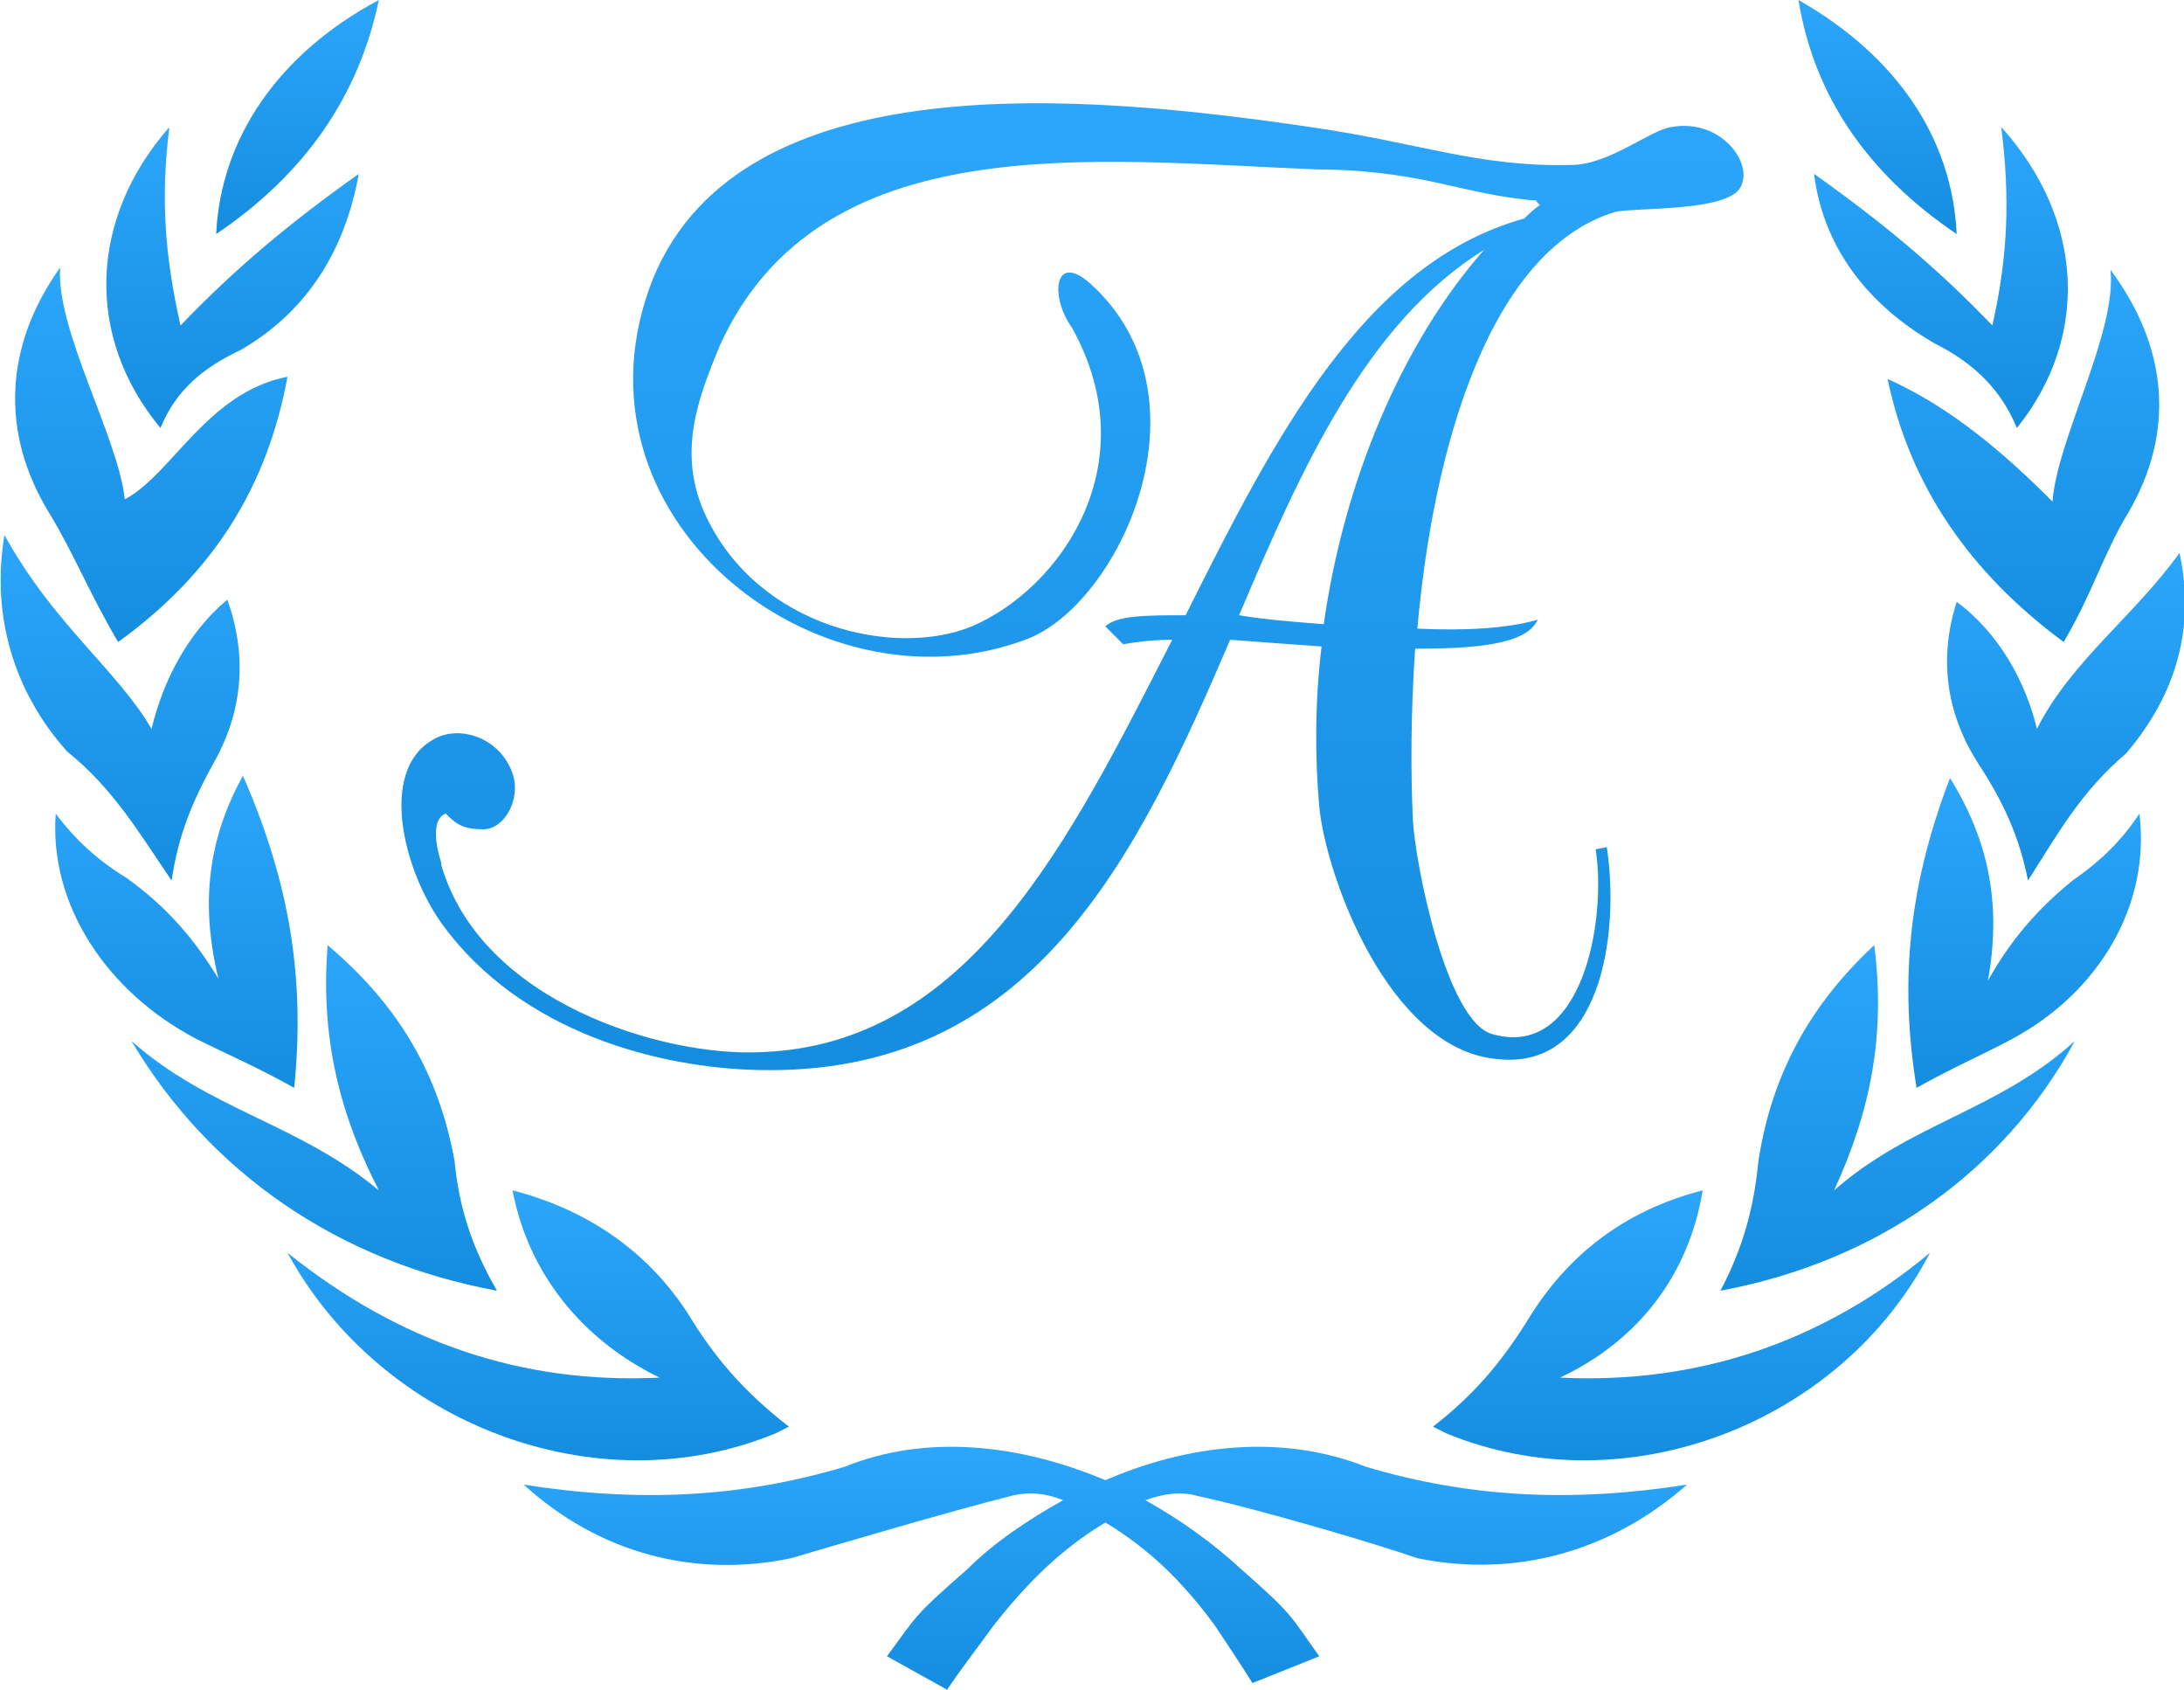
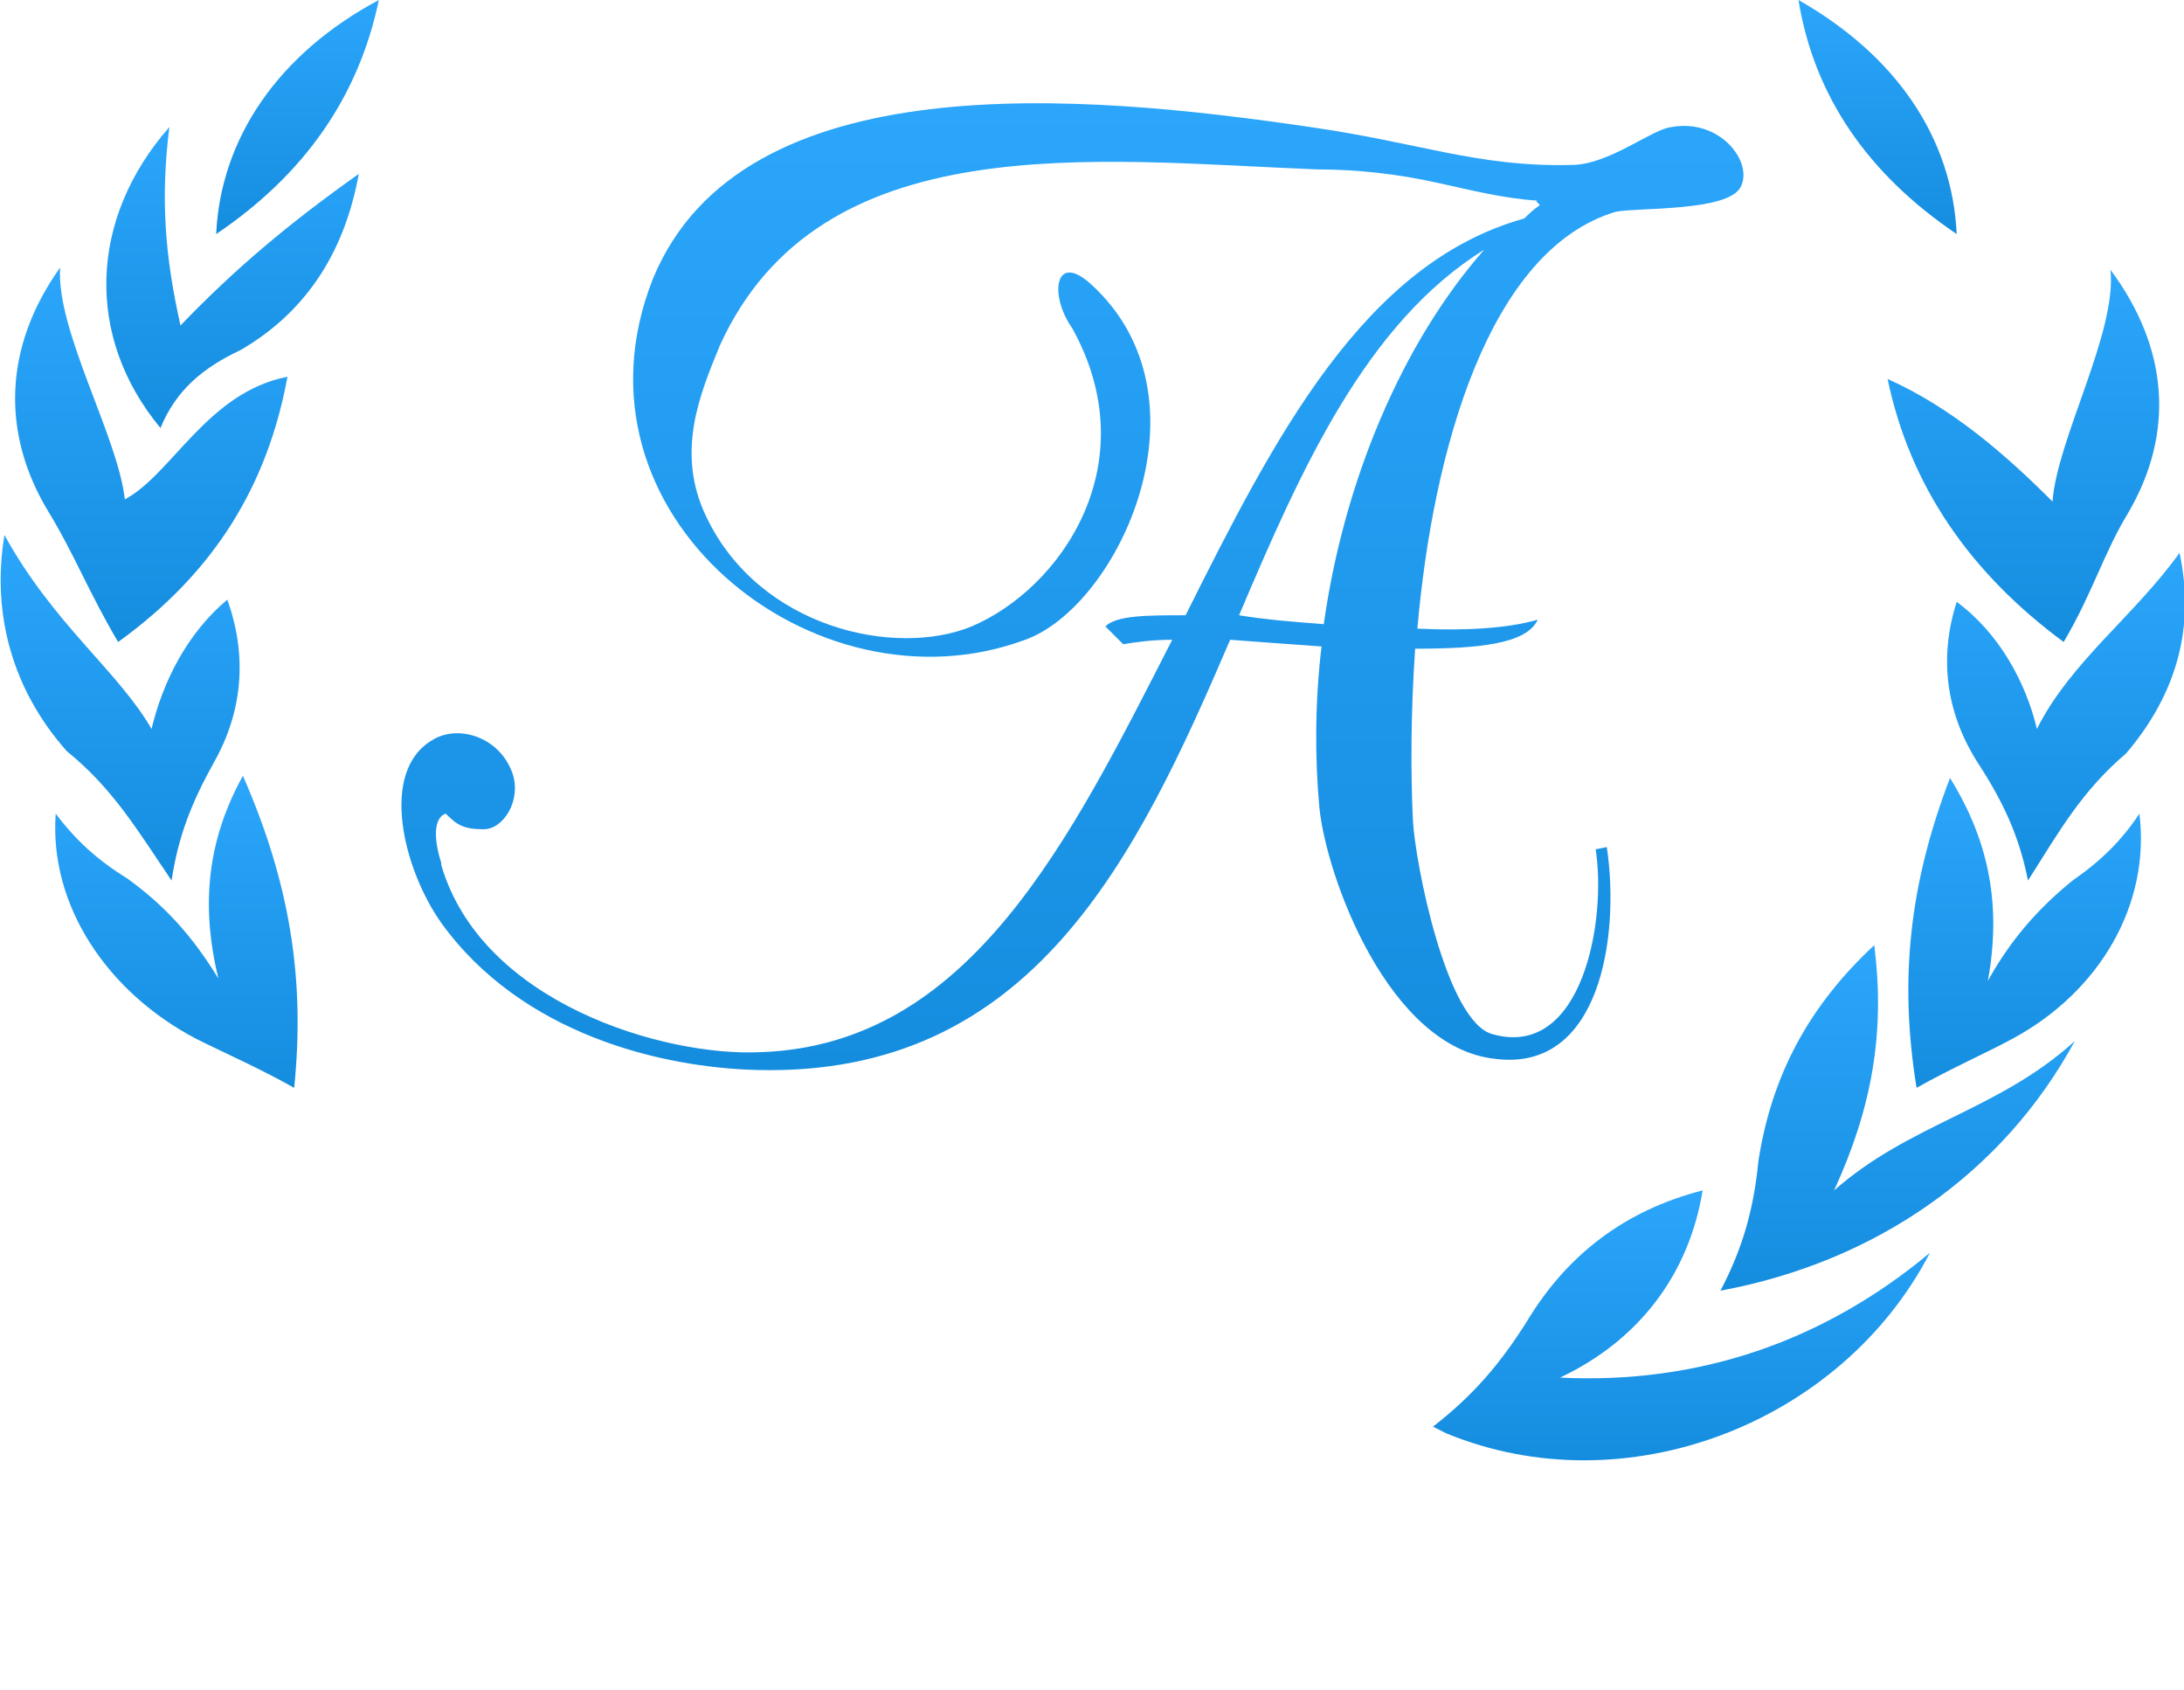
<svg xmlns="http://www.w3.org/2000/svg" version="1.1" id="Слой_1" x="0px" y="0px" viewBox="0 0 98 75.8" style="enable-background:new 0 0 98 75.8;" xml:space="preserve">
  <style type="text/css">
	.st0{fill-rule:evenodd;clip-rule:evenodd;fill:url(#SVGID_1_);}
	.st1{fill-rule:evenodd;clip-rule:evenodd;fill:url(#SVGID_2_);}
	.st2{fill-rule:evenodd;clip-rule:evenodd;fill:url(#SVGID_3_);}
	.st3{fill-rule:evenodd;clip-rule:evenodd;fill:url(#SVGID_4_);}
	.st4{fill-rule:evenodd;clip-rule:evenodd;fill:url(#SVGID_5_);}
	.st5{fill-rule:evenodd;clip-rule:evenodd;fill:url(#SVGID_6_);}
	.st6{fill-rule:evenodd;clip-rule:evenodd;fill:url(#SVGID_7_);}
	.st7{fill-rule:evenodd;clip-rule:evenodd;fill:url(#SVGID_8_);}
	.st8{fill-rule:evenodd;clip-rule:evenodd;fill:url(#SVGID_9_);}
	.st9{fill-rule:evenodd;clip-rule:evenodd;fill:url(#SVGID_10_);}
	.st10{fill-rule:evenodd;clip-rule:evenodd;fill:url(#SVGID_11_);}
	.st11{fill-rule:evenodd;clip-rule:evenodd;fill:url(#SVGID_12_);}
	.st12{fill-rule:evenodd;clip-rule:evenodd;fill:url(#SVGID_13_);}
	.st13{fill-rule:evenodd;clip-rule:evenodd;fill:url(#SVGID_14_);}
	.st14{fill-rule:evenodd;clip-rule:evenodd;fill:url(#SVGID_15_);}
	.st15{fill-rule:evenodd;clip-rule:evenodd;fill:url(#SVGID_16_);}
</style>
  <g>
    <linearGradient id="SVGID_1_" gradientUnits="userSpaceOnUse" x1="49.588" y1="75.828" x2="49.588" y2="65.012">
      <stop offset="0" style="stop-color:#158DDF" />
      <stop offset="1" style="stop-color:#2BA6FB" />
    </linearGradient>
-     <path class="st0" d="M56.2,75.5c1-0.4,2-0.8,3-1.2c-1.3-1.8-1.1-1.8-3.5-3.9c-1.3-1.2-2.7-2.2-4.3-3.1c0.8-0.3,1.6-0.4,2.3-0.2   c2.8,0.6,8.2,2.2,9.9,2.8c4.4,0.9,8.7-0.3,12.1-3.3c-5.1,0.8-9.7,0.6-14.4-0.8c-3.8-1.5-8-1-11.7,0.6c-3.8-1.6-8-2.1-11.7-0.6   c-4.7,1.4-9.3,1.6-14.4,0.8c3.4,3.1,7.7,4.2,12,3.3c1.7-0.5,7.1-2.1,9.9-2.8c0.8-0.2,1.6-0.1,2.3,0.2c-1.6,0.9-3.1,1.9-4.3,3.1   c-2.4,2.1-2.2,2-3.6,3.9c0.9,0.5,1.8,1,2.7,1.5c0.6-0.9,1.3-1.8,2.1-2.9c1.5-1.9,3-3.4,5-4.6c2,1.2,3.5,2.7,4.9,4.6   C55.1,73.8,55.7,74.7,56.2,75.5z" />
    <linearGradient id="SVGID_2_" gradientUnits="userSpaceOnUse" x1="24.172" y1="65.47" x2="24.172" y2="53.397">
      <stop offset="0" style="stop-color:#158DDF" />
      <stop offset="1" style="stop-color:#2BA6FB" />
    </linearGradient>
-     <path class="st1" d="M12.9,56.2c4.2,7.7,13.9,11.4,21.9,8.1c0.2-0.1,0.4-0.2,0.6-0.3c-1.8-1.4-3.1-2.8-4.3-4.7   c-1.8-3-4.6-5-8.1-5.9c0.7,3.7,3.1,6.7,6.6,8.4C23.4,62.1,17.9,60.2,12.9,56.2z" />
    <linearGradient id="SVGID_3_" gradientUnits="userSpaceOnUse" x1="14.142" y1="57.796" x2="14.142" y2="42.39">
      <stop offset="0" style="stop-color:#158DDF" />
      <stop offset="1" style="stop-color:#2BA6FB" />
    </linearGradient>
-     <path class="st2" d="M14.7,42.4c-0.3,3.9,0.4,7.3,2.3,11c-3.6-3-7.6-3.6-11.1-6.7c3.5,5.9,9.3,9.9,16.4,11.2   c-1.1-1.9-1.7-3.7-1.9-5.8C19.7,48.2,17.9,45.1,14.7,42.4z" />
    <linearGradient id="SVGID_4_" gradientUnits="userSpaceOnUse" x1="7.897" y1="48.812" x2="7.897" y2="34.853">
      <stop offset="0" style="stop-color:#158DDF" />
      <stop offset="1" style="stop-color:#2BA6FB" />
    </linearGradient>
    <path class="st3" d="M2.5,36.5c-0.3,4.1,2.3,8,6.3,10.1c1.4,0.7,2.8,1.3,4.4,2.2c0.5-4.9-0.2-9.2-2.3-14c-1.6,2.9-1.9,5.8-1.1,9.1   c-1.1-1.8-2.3-3.2-4.1-4.5C4.4,38.6,3.4,37.7,2.5,36.5z" />
    <linearGradient id="SVGID_5_" gradientUnits="userSpaceOnUse" x1="5.421" y1="39.461" x2="5.421" y2="24.023">
      <stop offset="0" style="stop-color:#158DDF" />
      <stop offset="1" style="stop-color:#2BA6FB" />
    </linearGradient>
    <path class="st4" d="M7.7,39.5c0.3-2,0.9-3.5,1.9-5.3c1.3-2.3,1.5-4.8,0.6-7.3c-1.8,1.5-2.9,3.7-3.4,5.8C5.3,30.1,2.4,28,0.2,24   c-0.6,3.6,0.4,7,2.8,9.7C5.1,35.4,6.2,37.3,7.7,39.5z" />
    <linearGradient id="SVGID_6_" gradientUnits="userSpaceOnUse" x1="6.8" y1="28.771" x2="6.8" y2="12.053">
      <stop offset="0" style="stop-color:#158DDF" />
      <stop offset="1" style="stop-color:#2BA6FB" />
    </linearGradient>
    <path class="st5" d="M12.9,16.9c-3.6,0.7-5.2,4.4-7.3,5.5c-0.3-2.8-3.1-7.6-2.9-10.4C0.2,15.5,0,19.4,2.2,23   c1.1,1.8,1.8,3.6,3.1,5.8C9.6,25.7,12,21.8,12.9,16.9z" />
    <linearGradient id="SVGID_7_" gradientUnits="userSpaceOnUse" x1="10.44" y1="19.151" x2="10.44" y2="5.662">
      <stop offset="0" style="stop-color:#158DDF" />
      <stop offset="1" style="stop-color:#2BA6FB" />
    </linearGradient>
    <path class="st6" d="M7.2,19.2c0.7-1.7,1.9-2.7,3.6-3.5c3.1-1.8,4.7-4.6,5.3-7.9c-3.1,2.2-5.5,4.2-8,6.8c-0.7-3.1-0.9-5.7-0.5-8.9   C4,9.8,3.8,15.1,7.2,19.2z" />
    <linearGradient id="SVGID_8_" gradientUnits="userSpaceOnUse" x1="13.35" y1="10.499" x2="13.35" y2="0">
      <stop offset="0" style="stop-color:#158DDF" />
      <stop offset="1" style="stop-color:#2BA6FB" />
    </linearGradient>
    <path class="st7" d="M9.7,10.5c4-2.7,6.4-6.2,7.3-10.5C12.5,2.4,9.9,6.2,9.7,10.5z" />
    <linearGradient id="SVGID_9_" gradientUnits="userSpaceOnUse" x1="75.45" y1="65.494" x2="75.45" y2="53.419">
      <stop offset="0" style="stop-color:#158DDF" />
      <stop offset="1" style="stop-color:#2BA6FB" />
    </linearGradient>
    <path class="st8" d="M86.6,56.2c-4,7.7-13.7,11.4-21.7,8.1c-0.2-0.1-0.4-0.2-0.6-0.3c1.8-1.4,3-2.8,4.2-4.7c1.8-3,4.4-5,7.9-5.9   c-0.6,3.7-2.8,6.7-6.4,8.4C76.2,62.1,81.8,60.2,86.6,56.2z" />
    <linearGradient id="SVGID_10_" gradientUnits="userSpaceOnUse" x1="85.199" y1="57.818" x2="85.199" y2="42.421">
      <stop offset="0" style="stop-color:#158DDF" />
      <stop offset="1" style="stop-color:#2BA6FB" />
    </linearGradient>
    <path class="st9" d="M84.1,42.4c0.5,3.9-0.1,7.3-1.8,11c3.4-3,7.4-3.6,10.8-6.7c-3.2,5.9-8.9,9.9-15.9,11.2c1-1.9,1.5-3.7,1.7-5.8   C79.5,48.2,81.2,45.1,84.1,42.4z" />
    <linearGradient id="SVGID_11_" gradientUnits="userSpaceOnUse" x1="90.904" y1="48.843" x2="90.904" y2="34.893">
      <stop offset="0" style="stop-color:#158DDF" />
      <stop offset="1" style="stop-color:#2BA6FB" />
    </linearGradient>
    <path class="st10" d="M96,36.5c0.5,4.1-1.8,8-5.7,10.1c-1.3,0.7-2.7,1.3-4.3,2.2c-0.8-4.9-0.3-9.2,1.5-13.9   c1.8,2.9,2.3,5.8,1.7,9.1c1-1.8,2.2-3.2,3.8-4.5C94.3,38.6,95.2,37.7,96,36.5z" />
    <linearGradient id="SVGID_12_" gradientUnits="userSpaceOnUse" x1="92.634" y1="39.485" x2="92.634" y2="24.773">
      <stop offset="0" style="stop-color:#158DDF" />
      <stop offset="1" style="stop-color:#2BA6FB" />
    </linearGradient>
    <path class="st11" d="M91,39.5c-0.4-2-1.1-3.5-2.2-5.2c-1.5-2.3-1.8-4.8-1-7.3c1.9,1.4,3.1,3.6,3.6,5.7c1.5-3,4.4-5.1,6.4-7.9   c0.7,3.3-0.1,6.3-2.4,9C93.4,35.5,92.4,37.3,91,39.5z" />
    <linearGradient id="SVGID_13_" gradientUnits="userSpaceOnUse" x1="90.816" y1="28.793" x2="90.816" y2="12.075">
      <stop offset="0" style="stop-color:#158DDF" />
      <stop offset="1" style="stop-color:#2BA6FB" />
    </linearGradient>
    <path class="st12" d="M84.7,17c2.9,1.3,5.3,3.4,7.4,5.5c0.2-2.8,2.9-7.6,2.6-10.4c2.6,3.5,2.9,7.3,0.8,10.9   c-1.1,1.8-1.6,3.6-2.9,5.8C88.4,25.7,85.7,21.8,84.7,17z" />
    <linearGradient id="SVGID_14_" gradientUnits="userSpaceOnUse" x1="87.066" y1="19.183" x2="87.066" y2="5.7">
      <stop offset="0" style="stop-color:#158DDF" />
      <stop offset="1" style="stop-color:#2BA6FB" />
    </linearGradient>
-     <path class="st13" d="M90.5,19.2c-0.7-1.7-1.9-2.9-3.7-3.8c-3.1-1.8-5-4.4-5.4-7.6c3.1,2.2,5.5,4.2,8,6.8c0.7-3.1,0.8-5.7,0.4-8.9   C93.5,9.8,93.8,15.1,90.5,19.2z" />
    <linearGradient id="SVGID_15_" gradientUnits="userSpaceOnUse" x1="84.213" y1="10.539" x2="84.213" y2="6.458469e-02">
      <stop offset="0" style="stop-color:#158DDF" />
      <stop offset="1" style="stop-color:#2BA6FB" />
    </linearGradient>
    <path class="st14" d="M87.8,10.5c-4-2.7-6.4-6.2-7.1-10.5C85.1,2.5,87.6,6.2,87.8,10.5z" />
    <linearGradient id="SVGID_16_" gradientUnits="userSpaceOnUse" x1="48.079" y1="47.938" x2="48.079" y2="4.715">
      <stop offset="0" style="stop-color:#158DDF" />
      <stop offset="1" style="stop-color:#2BA6FB" />
    </linearGradient>
    <path class="st15" d="M48.9,12.7c5.7,5.1,1.3,14.5-2.9,16l0,0h0c0,0,0,0,0,0l0,0l0,0c-9.4,3.5-20.9-5.6-16.7-16.2   c4-9.7,19.3-8.3,29.5-6.8c4.9,0.7,7.5,1.8,11.7,1.7c1.7,0,3.6-1.6,4.5-1.7c2.2-0.4,3.7,1.6,3.1,2.7c-0.6,1.1-4.6,0.9-5.6,1.1   c-5.7,1.7-8.2,10.7-8.9,18.7c2.1,0.1,4,0,5.4-0.4c-0.5,1.1-2.7,1.3-5.5,1.3c-0.2,2.9-0.2,5.6-0.1,7.7c0.1,1.9,1.5,9.1,3.6,9.6   c4,1.1,5.1-5.1,4.6-8.3l0.5-0.1c0.6,4-0.3,10.1-5,9.5c-4.8-0.5-7.6-8.2-7.9-11.3C59,34,59,31.5,59.3,29c-1.4-0.1-2.8-0.2-4.1-0.3   c-4.2,9.8-8.9,19.6-21.2,19.3c-4.3-0.1-10.6-1.6-14.2-6.6c-1.7-2.4-2.8-6.8-0.4-8.2c1.1-0.7,3-0.2,3.6,1.5c0.4,1.2-0.4,2.5-1.3,2.5   c-0.9,0-1.2-0.2-1.7-0.7c-0.6,0.2-0.5,1.3-0.2,2.2c0,0,0,0,0,0.1c1.8,6.2,10,8.6,14.3,8.4c9.4-0.3,13.9-9.5,18.5-18.5   c-0.9,0-1.6,0.1-2.2,0.2l-0.8-0.8c0.5-0.5,1.9-0.5,3.6-0.5c4-8,8-15.8,15.2-17.8l0,0c0.2-0.2,0.4-0.4,0.7-0.6l0,0v0   C68.9,9,68.9,9,69,9c-1.6-0.1-3.1-0.5-4.5-0.8c-1.8-0.4-3.6-0.6-5.4-0.6c-10-0.4-22.3-2-26.8,7.9c-0.9,2.2-2,4.8-0.6,7.7   c2.4,5,8.5,6.3,11.9,4.9c4-1.7,7.9-7.3,4.5-13.4C47.1,13.3,47.3,11.3,48.9,12.7L48.9,12.7z M59.4,28L59.4,28   c0.9-6.4,3.5-12.6,7.2-16.8c-5.3,3.3-8.2,9.8-11,16.4C56.8,27.8,58.1,27.9,59.4,28z" />
  </g>
</svg>